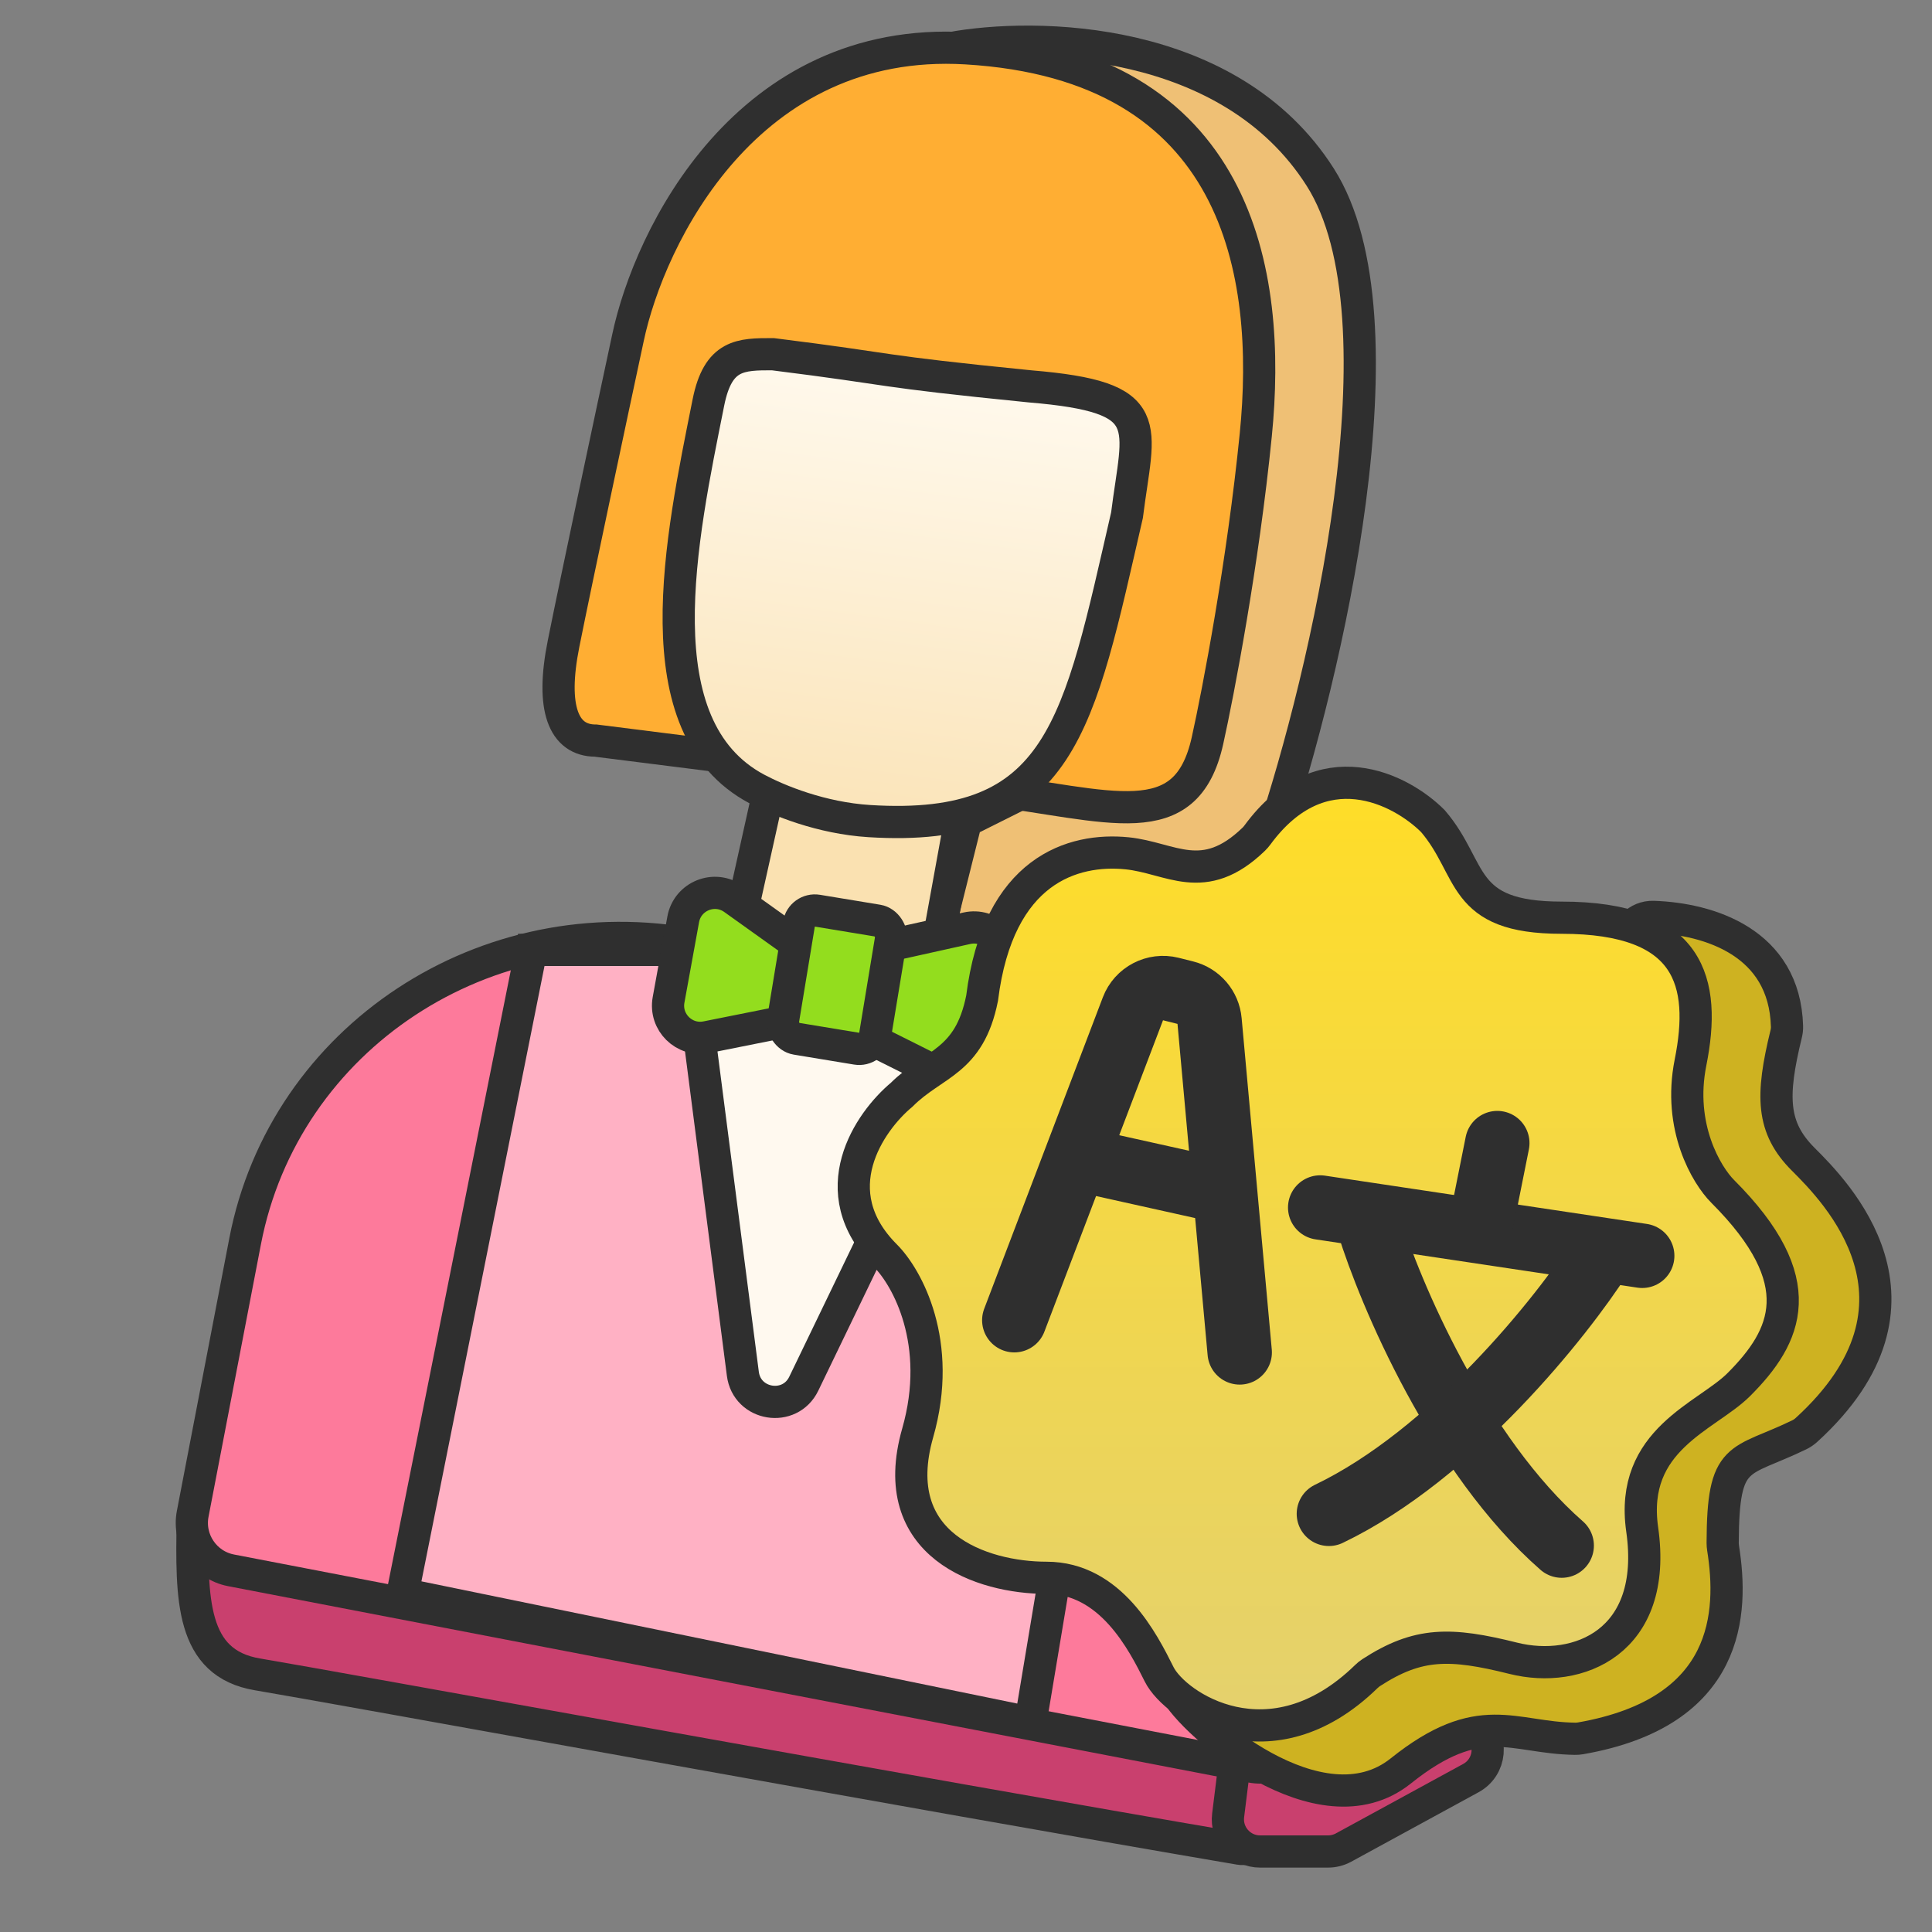
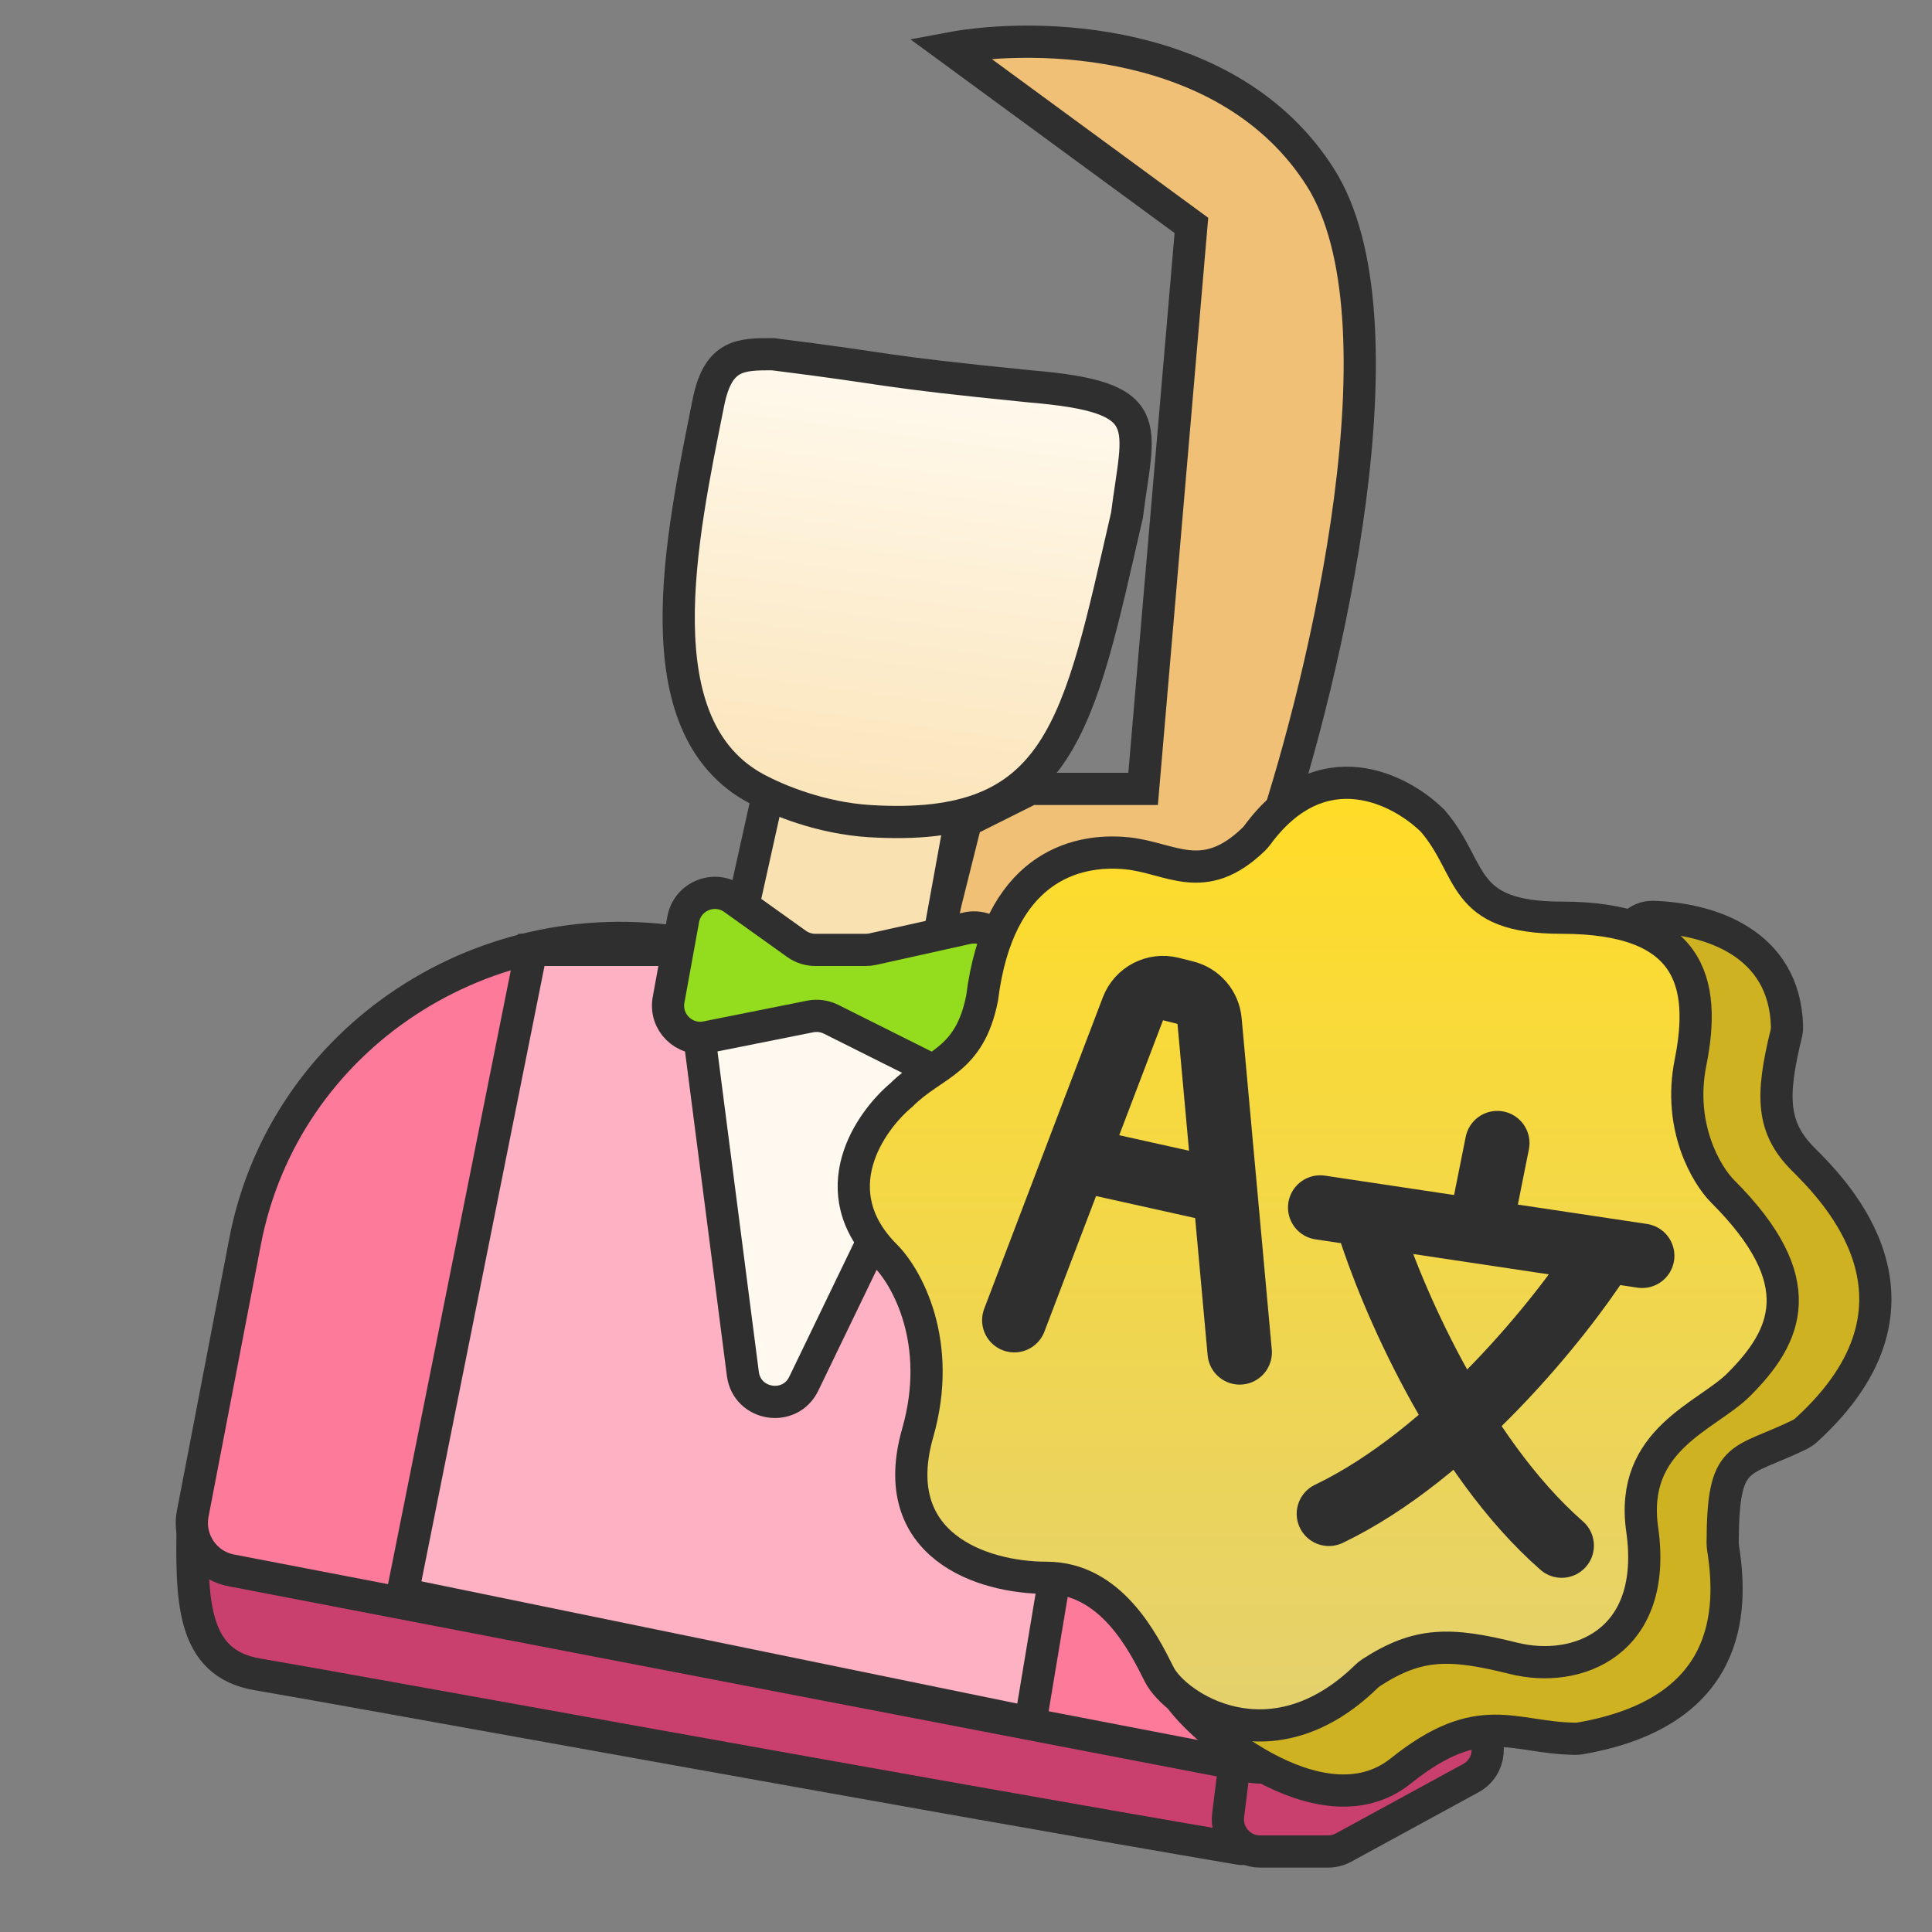
<svg xmlns="http://www.w3.org/2000/svg" width="60" height="60" viewBox="0 0 60 60" fill="none">
  <rect x="0" y="0" width="60" height="60" fill="#808080" stroke="none" />
  <path d="M8 52C5.925 51.654 5.943 49.663 5.986 47.191C5.997 46.57 6.556 46.097 7.166 46.212C16.559 47.966 33.414 52.214 39.255 52.924C39.7 52.978 40.078 53.303 40.124 53.749C40.242 54.9 39.507 53.669 39.062 56.993C39.025 57.266 38.771 57.461 38.5 57.415C28.544 55.719 10.36 52.393 8 52Z" fill="#C9406E" stroke="#2F2F2F" stroke-linecap="round" />
  <path d="M44.849 52.779L45.826 53.561C46.384 54.007 46.308 54.878 45.68 55.22L41.724 57.378C41.577 57.458 41.412 57.5 41.245 57.5H39.133C38.531 57.5 38.066 56.973 38.141 56.376L38.407 54.24C38.462 53.801 38.799 53.45 39.235 53.377L44.06 52.573C44.34 52.527 44.627 52.601 44.849 52.779Z" fill="#C9406E" stroke="#2F2F2F" stroke-linecap="round" />
  <path d="M41 5.5C38.2 1.1 32.167 1 29.5 1.5L37 7L35.5 24.5H32L30 25.5L29 29.5L47 28.5L39.5 26C41.167 21 43.8 9.9 41 5.5Z" fill="#EFC075" stroke="#2F2F2F" />
  <path d="M7.613 38.547C8.829 32.229 15.083 28.097 21.603 29.352L32.665 31.481C39.185 32.736 43.459 38.893 42.243 45.211L40.614 53.675C40.457 54.489 39.671 55.022 38.857 54.865L7.174 48.768C6.361 48.611 5.828 47.825 5.985 47.011L7.613 38.547Z" fill="#FD7A9B" stroke="#2F2F2F" />
  <path d="M16.5 29.5L12.5 49.5L32 53.5L35.5 32.5L34 32L24 29.5H16.5Z" fill="#FFB1C4" stroke="#2F2F2F" />
  <path d="M23.07 42.665L21.663 31.762C21.58 31.12 22.121 30.569 22.765 30.641L29.096 31.344C29.781 31.42 30.186 32.151 29.886 32.773L24.962 42.972C24.53 43.867 23.197 43.651 23.07 42.665Z" fill="#FFF9EF" stroke="#2F2F2F" />
  <path d="M23 28.5L24 24L30 24.5L29 30L25.5 31L23 28.5Z" fill="#FAE1B1" stroke="#2F2F2F" />
  <path d="M22.783 27.916L24.739 29.314C24.909 29.435 25.112 29.5 25.32 29.5H26.89C26.963 29.5 27.036 29.492 27.107 29.476L30.03 28.827C30.728 28.672 31.358 29.278 31.231 29.982L30.738 32.688C30.619 33.344 29.904 33.702 29.307 33.404L25.807 31.653C25.608 31.554 25.382 31.524 25.164 31.567L21.943 32.211C21.251 32.35 20.637 31.747 20.763 31.052L21.218 28.551C21.349 27.83 22.186 27.49 22.783 27.916Z" fill="#93DD1E" stroke="#2F2F2F" />
-   <path d="M18.5 23L22.467 23.5L25.5 24L30.5 24.5C34.5 25 36.833 26 37.5 23C37.833 21.5 38.6 17.5 39 13.5C39.5 8.5 38.5 2 30 1.5C23.2 1.1 20.167 7.333 19.5 10.5C19 12.833 17.9 18 17.5 20C17.1 22 17.5 23 18.5 23Z" fill="#FFAE33" stroke="#2F2F2F" />
  <path d="M35 16C33.5 22.5 33 25.875 27 25.5C25.5 25.406 24.172 24.858 23.5 24.5C19.885 22.573 21.157 16.716 22 12.5C22.3 11 23 11 24 11C28 11.5 27 11.5 32 12C36 12.333 35.352 13.182 35 16Z" fill="url(#paint0_linear_17_206)" stroke="#2F2F2F" />
-   <rect x="24.893" y="28.201" width="2.897" height="4.03" rx="0.5" transform="rotate(9.37 24.893 28.201)" fill="#93DD1E" stroke="#2F2F2F" />
  <path d="M55.497 31.875C55.425 29.26 53.069 28.535 51.351 28.475C50.86 28.458 50.478 28.861 50.449 29.351L49.531 44.963C49.511 45.298 49.324 45.601 49.034 45.77L40.414 50.76C40.152 50.912 39.997 51.188 39.855 51.456C39.09 52.902 36.007 51.514 36.5 52.5C37 53.5 41 57 43.5 55C45.965 53.028 46.972 53.973 48.916 53.999C48.972 54 49.029 53.995 49.083 53.986C53.737 53.174 53.829 50.073 53.512 48.081C53.504 48.026 53.499 47.97 53.499 47.915C53.509 45.069 53.998 45.472 55.879 44.559C55.958 44.521 56.035 44.468 56.1 44.409C60.446 40.447 56.992 36.992 55.999 36C55.019 35.02 55 34.041 55.469 32.12C55.489 32.041 55.5 31.957 55.497 31.875Z" fill="#CEB221" stroke="#2F2F2F" stroke-linecap="round" />
  <path d="M28.5 44.5C29.3 41.7 28.167 39.667 27.5 39C25.5 37 27 34.833 28 34C29 33 30.1 33 30.5 31C31 27 33.333 26.334 35 26.5C36.359 26.636 37.374 27.576 38.94 26.059C38.98 26.021 39.017 25.976 39.05 25.932C41.041 23.221 43.508 24.508 44.5 25.5C45.786 27 45.3 28.5 48.5 28.5C52.5 28.5 53 30.5 52.5 33C52.1 35 53 36.5 53.5 37C56.3 39.8 55.5 41.5 54 43C53 44 50.6 44.7 51 47.5C51.5 51 49 52 47 51.5C45.037 51.009 44.038 51 42.583 51.945C42.528 51.981 42.475 52.025 42.428 52.071C39.452 54.968 36.496 52.992 36 52C35.5 51 34.5 49 32.5 49C30.5 49 27.5 48 28.5 44.5Z" fill="url(#paint1_linear_17_206)" stroke="#2F2F2F" />
  <path d="M42.5 38C43.167 40.167 45.3 45.2 48.5 48" stroke="#2F2F2F" stroke-width="2" stroke-linecap="round" />
  <path d="M49.73 38.986C48.507 40.895 45.103 45.173 41.27 47.013" stroke="#2F2F2F" stroke-width="2" stroke-linecap="round" />
  <path d="M41 37.5L51 39" stroke="#2F2F2F" stroke-width="2" stroke-linecap="round" />
  <path d="M46 38L46.5 35.5" stroke="#2F2F2F" stroke-width="2" stroke-linecap="round" />
  <path d="M31.5 41L35.184 31.329C35.364 30.856 35.87 30.593 36.361 30.715L36.811 30.828C37.224 30.931 37.526 31.284 37.564 31.707L38.5 42" stroke="#2F2F2F" stroke-width="2" stroke-linecap="round" />
  <path d="M33.5 36L38 37" stroke="#2F2F2F" stroke-width="2" stroke-linecap="round" />
  <defs>
    <linearGradient id="paint0_linear_17_206" x1="28.172" y1="11.5" x2="26" y2="27.5" gradientUnits="userSpaceOnUse">
      <stop stop-color="#FFF9ED" />
      <stop offset="1" stop-color="#FAE1B1" />
    </linearGradient>
    <linearGradient id="paint1_linear_17_206" x1="40.939" y1="24.31" x2="40.939" y2="53.584" gradientUnits="userSpaceOnUse">
      <stop stop-color="#FFDD27" />
      <stop offset="0.24" stop-color="#F9DA38" />
      <stop offset="1" stop-color="#E4D16E" />
    </linearGradient>
  </defs>
</svg>